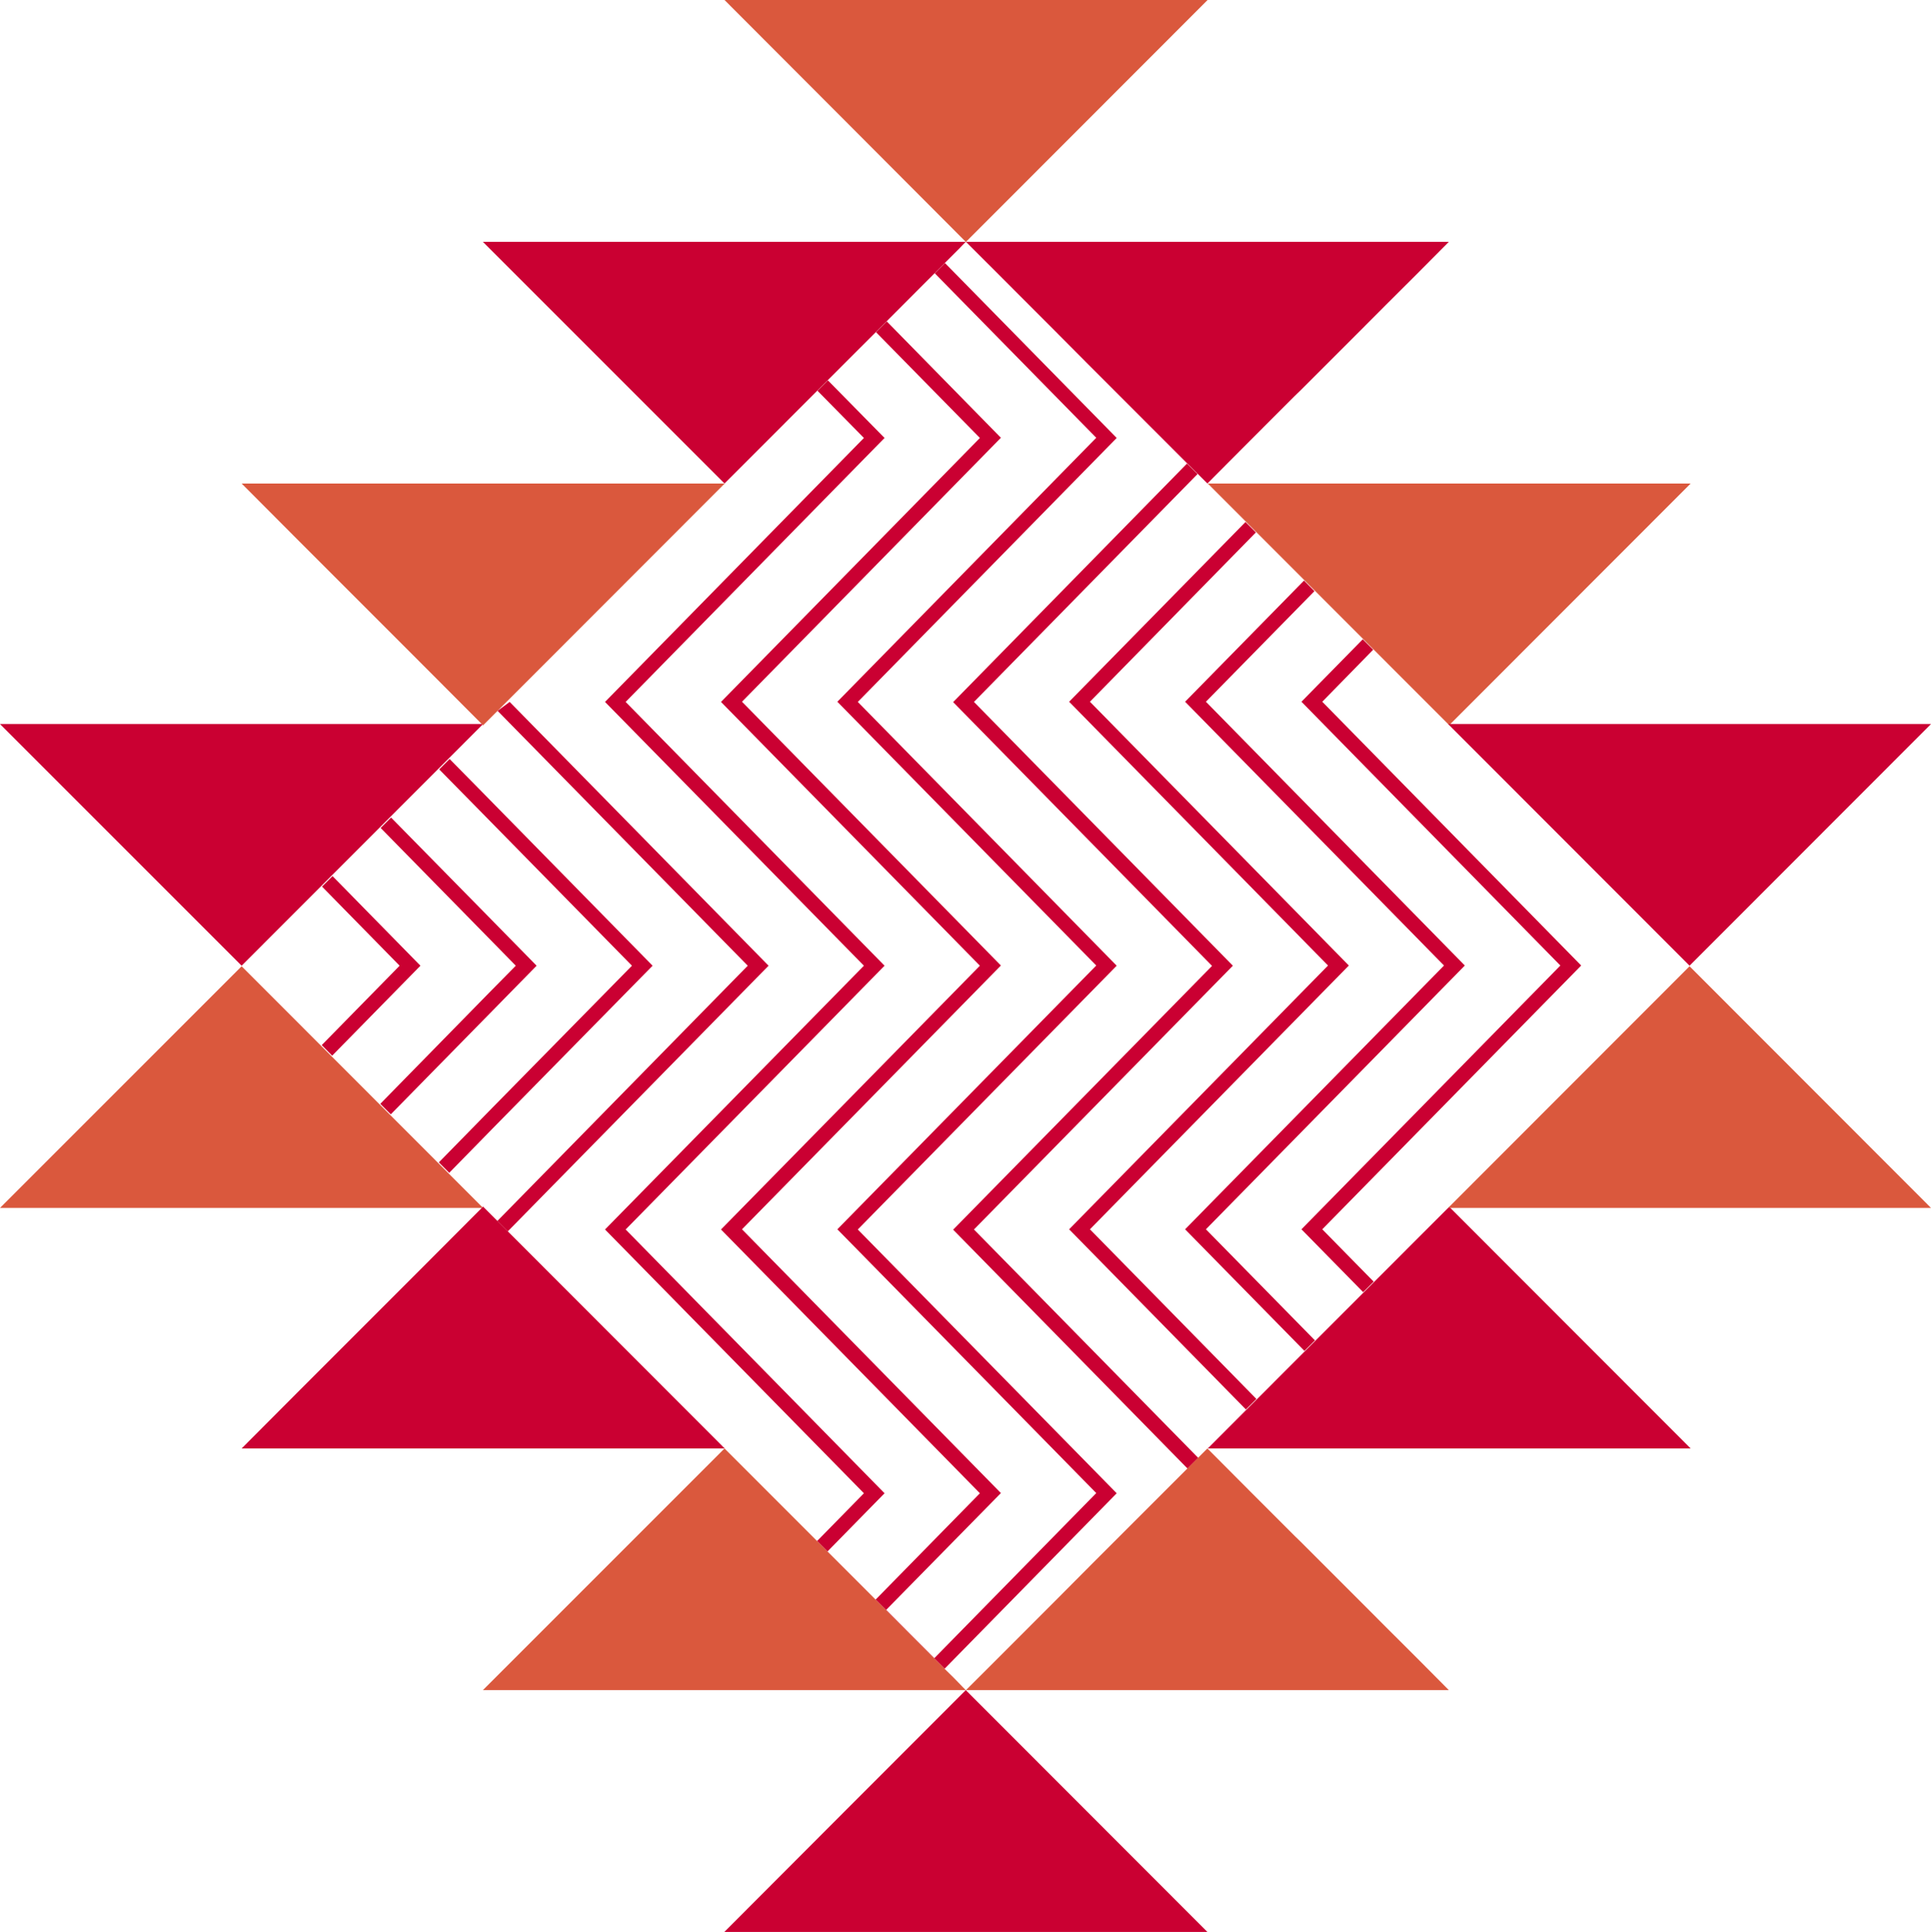
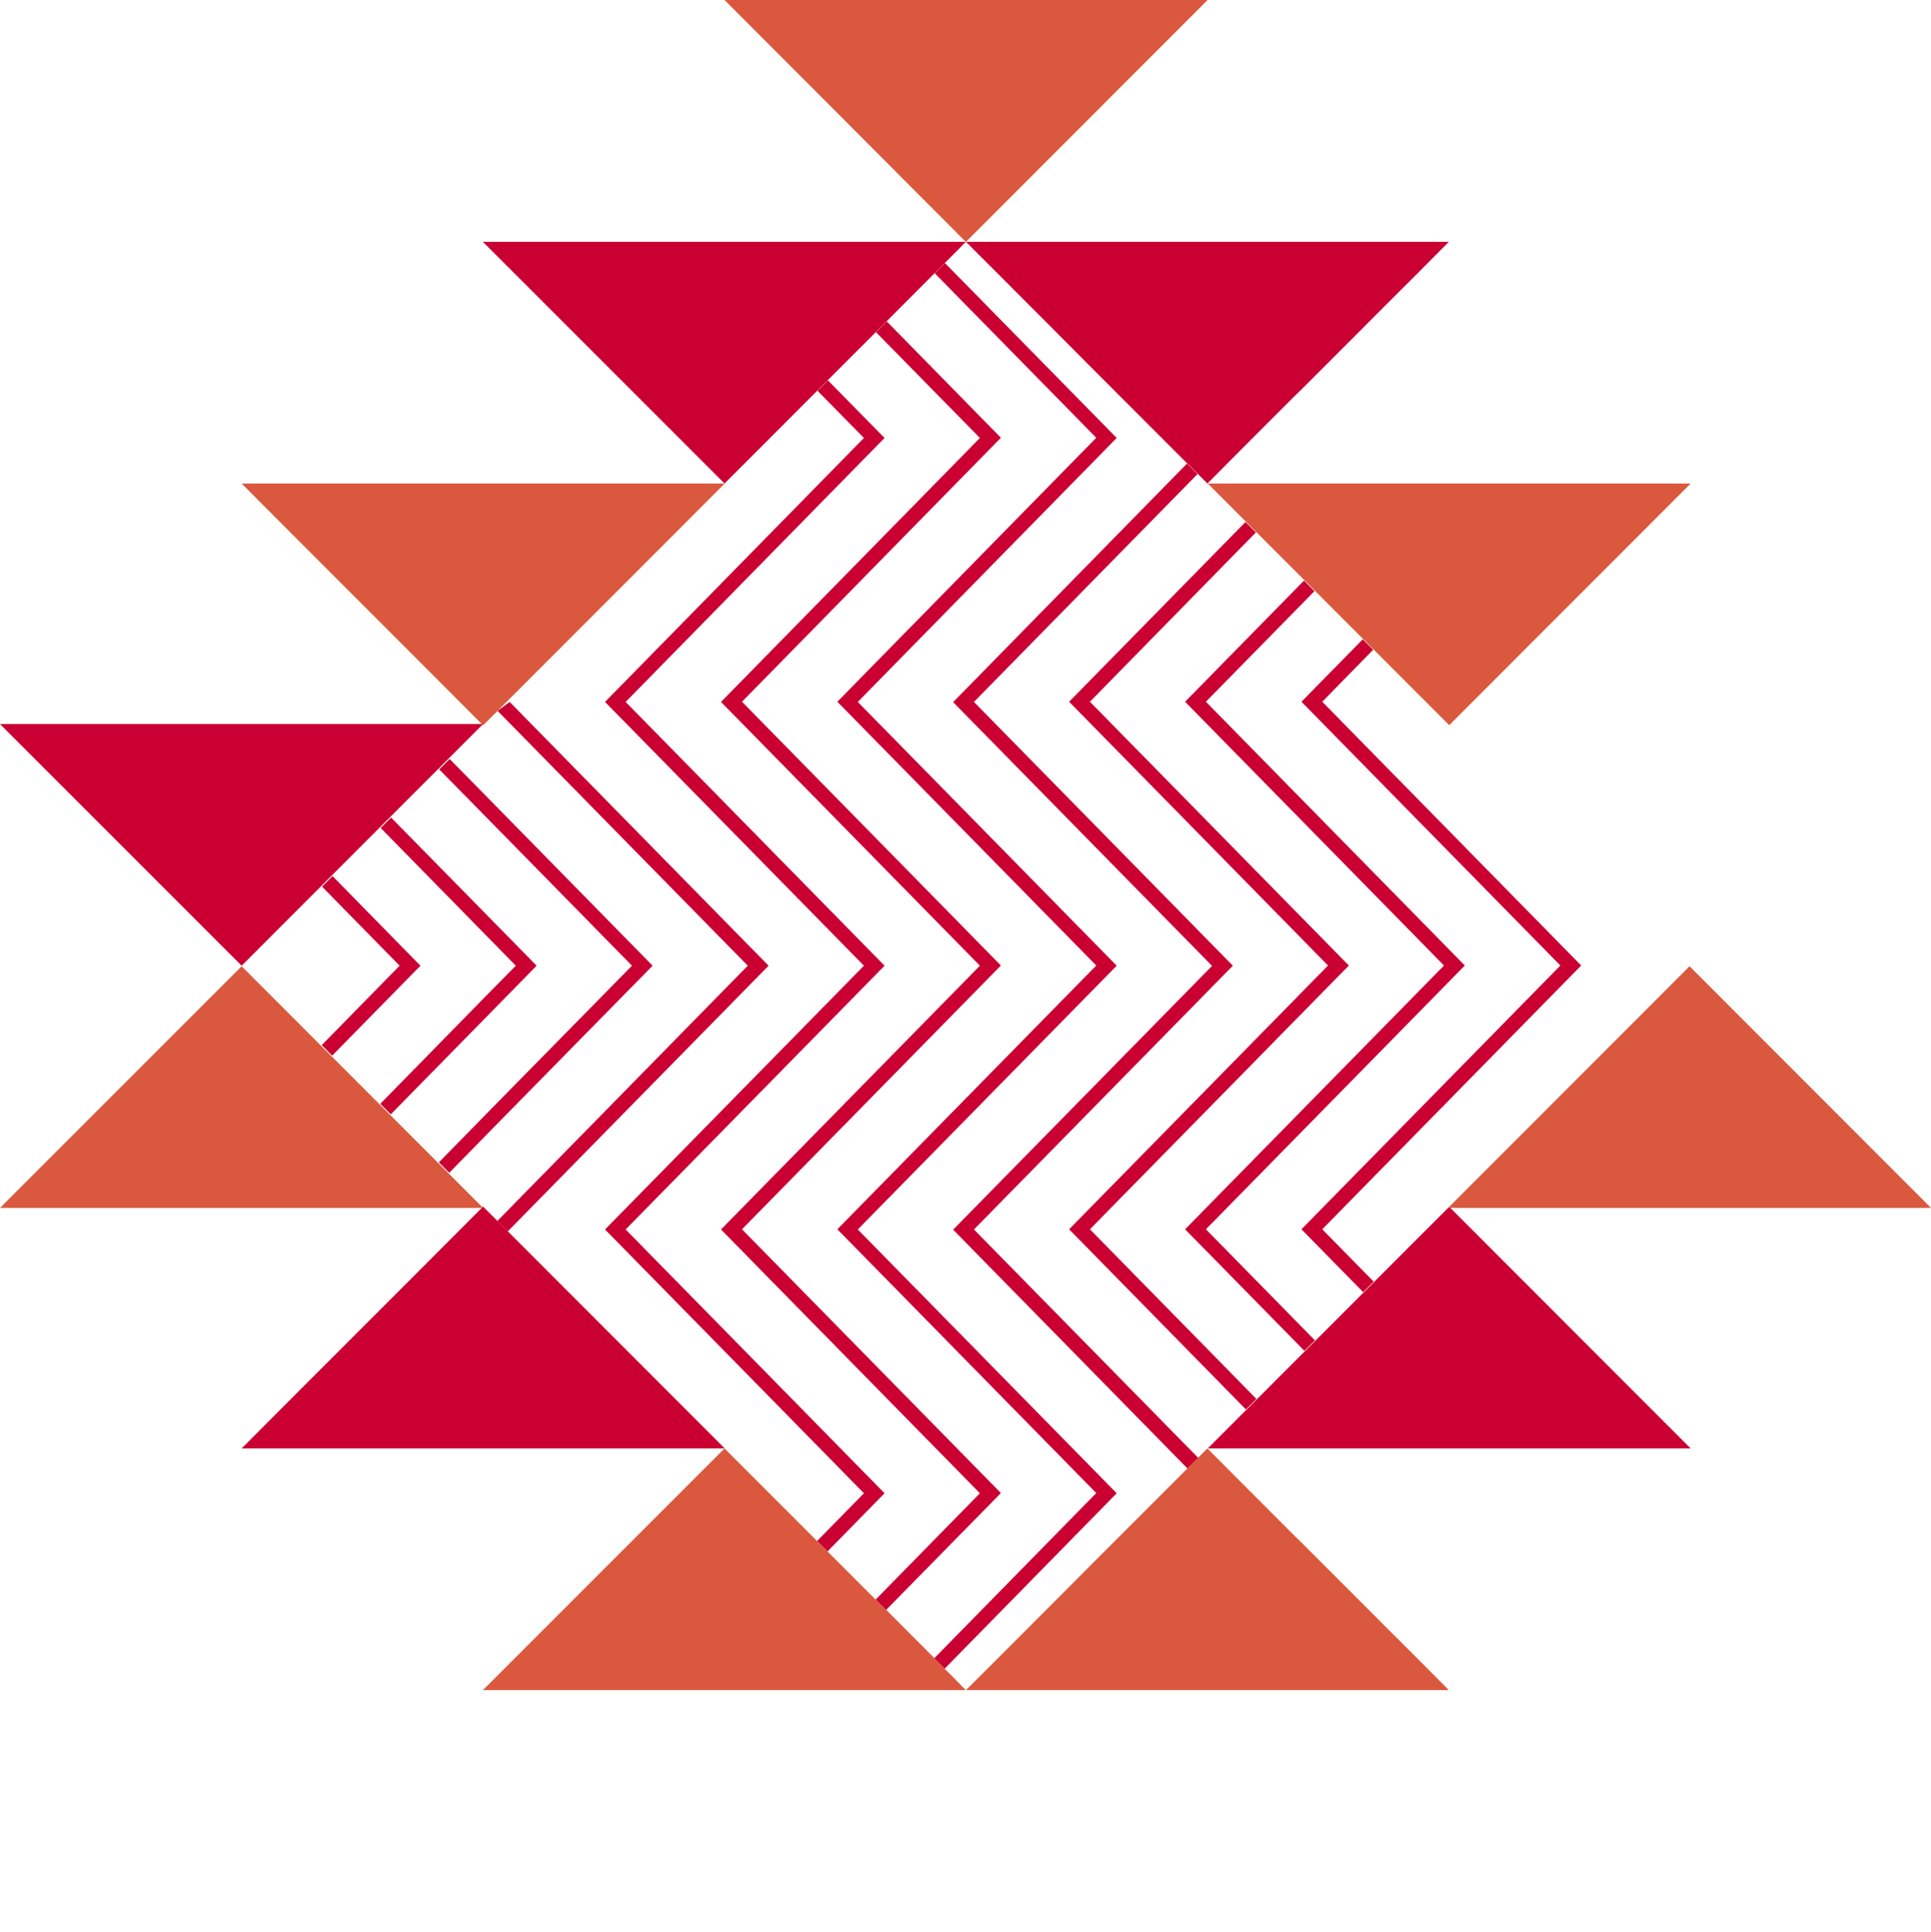
<svg xmlns="http://www.w3.org/2000/svg" id="Layer_2" data-name="Layer 2" viewBox="0 0 103.89 103.93">
  <defs>
    <style>
      .cls-1 {
        fill: #da583d;
      }

      .cls-2 {
        fill: none;
      }

      .cls-3 {
        fill: #ca0032;
      }
    </style>
  </defs>
  <g id="Layer_1-2" data-name="Layer 1">
    <path class="cls-2" d="M24.27,63.19l-.1-.1h0s.07.07.1.1Z" />
    <path class="cls-2" d="M21.02,59.94c.87.87,1.73,1.74,2.58,2.59h0s-2.58-2.59-2.58-2.59h0Z" />
    <polygon class="cls-2" points="25.97 39.02 25.97 39.03 25.98 39.03 25.97 39.02" />
    <path class="cls-2" d="M20.46,59.37h0s-2.13-2.13-2.13-2.13c.71.71,1.42,1.42,2.13,2.13Z" />
    <path class="cls-2" d="M50.84,14.15l.72-.72c-.24.24-.48.48-.72.72h0Z" />
    <polygon class="cls-2" points="77.96 39.03 77.96 39.02 77.96 39.03 77.96 39.03" />
    <polygon class="cls-2" points="64.97 26.03 64.97 26.02 64.97 26.03 64.97 26.03" />
    <path class="cls-2" d="M50.92,89.86l-.09-.09h0s.06.06.09.09Z" />
    <path class="cls-2" d="M27.32,66.24h0s11.67,11.68,11.67,11.68c.31.31.65.65,1.02,1.02l-12.69-12.7Z" />
    <polygon class="cls-2" points="77.96 64.91 77.96 64.91 77.97 64.91 77.96 64.91" />
    <path class="cls-2" d="M56.95,85.94c.58-.58,1.18-1.18,1.77-1.78l-6.75,6.76c.21-.2,2.43-2.43,4.98-4.98Z" />
    <path class="cls-1" d="M24.27,63.19l1.72,1.72h0c-.56-.56-1.14-1.14-1.72-1.72Z" />
    <g>
      <path class="cls-2" d="M45.05,66.14l13.93-14.19-13.93-14.19,13.93-14.2-8.69-8.85-2.58,2.59h0s6.14,6.26,6.14,6.26l-13.93,14.2,13.93,14.19-13.93,14.19,13.93,14.19-6.17,6.28h0c.92.93,1.8,1.8,2.59,2.6l8.71-8.88-13.93-14.19Z" />
      <path class="cls-2" d="M38.8,66.14l13.93-14.19-13.93-14.19,13.93-14.2-5.59-5.69h0s-2.59,2.59-2.59,2.59l3.05,3.1-13.93,14.2,13.93,14.19-13.93,14.19,13.93,14.19-3.07,3.13h0c.86.86,1.74,1.74,2.59,2.59h0s5.61-5.72,5.61-5.72l-13.93-14.19Z" />
      <polygon class="cls-3" points="17.89 47.13 17.32 47.7 17.33 47.7 21.5 51.95 17.31 56.22 17.87 56.79 22.62 51.95 17.89 47.13" />
      <polygon class="cls-3" points="28.87 51.95 26.24 49.27 21.04 43.98 20.48 44.54 26.27 50.44 27.75 51.95 26.34 53.38 20.46 59.38 21.02 59.94 21.03 59.94 26.37 54.5 28.87 51.95" />
      <polygon class="cls-3" points="26.07 42.74 24.19 40.83 23.63 41.39 26.1 43.9 34 51.95 26.5 59.58 23.61 62.53 24.17 63.09 26.53 60.68 35.11 51.95 26.07 42.74" />
      <path class="cls-3" d="M73.91,68.95l-2.77-2.82,13.93-14.19-13.93-14.19,2.74-2.8h0s-.56-.56-.56-.56h0s-3.3,3.36-3.3,3.36l13.93,14.19-13.93,14.19,3.32,3.38h0c-.86.87-1.72,1.73-2.59,2.6l-5.87-5.98,13.93-14.19-13.93-14.19,5.84-5.95h0s-.56-.57-.56-.57l-6.4,6.52,13.93,14.19-13.93,14.19,6.42,6.54h0c-.87.87-1.73,1.73-2.58,2.59l-8.96-9.13,13.93-14.19-13.93-14.19,8.93-9.11-.56-.56-9.49,9.67,13.93,14.19-13.93,14.19,9.51,9.69h0c-.7.7-1.4,1.41-2.08,2.09h0l12.99-13h0c-1.32,1.31-2.67,2.67-4.04,4.04Z" />
      <path class="cls-3" d="M51.97,13.02l.6.6c-.29-.29-.48-.48-.54-.54l-.06-.06Z" />
      <path class="cls-3" d="M64.46,78.42l-12.06-12.28,13.93-14.19-13.93-14.19,12.03-12.26c.31.31.5.5.53.53h0s0,0,0,0h0s0,0,0,0l-12.39-12.4c1.98,1.98,8.64,8.65,11.29,11.31l-12.58,12.83,13.93,14.19-13.93,14.19,12.61,12.85c-1.17,1.17-3.15,3.15-5.17,5.17l6.24-6.24s-.19.19-.5.5Z" />
      <polygon class="cls-3" points="27.42 37.76 26.77 38.24 40.23 51.95 26.76 65.68 27.32 66.24 41.35 51.95 27.42 37.76" />
      <path class="cls-3" d="M46.15,66.14l13.93-14.19-13.93-14.19,13.93-14.2-9.24-9.41-6.86,6.87,2.5,2.54-13.93,14.2,13.93,14.19-13.93,14.19,13.93,14.19-2.52,2.57c-1.44-1.44-2.82-2.82-3.96-3.96l10.82,10.83,9.26-9.44-13.93-14.19ZM47.11,86.05c-.85-.85-1.73-1.73-2.59-2.59h0s3.07-3.13,3.07-3.13l-13.93-14.19,13.93-14.19-13.93-14.19,13.93-14.2-3.05-3.1,2.59-2.59h0s5.59,5.69,5.59,5.69l-13.93,14.2,13.93,14.19-13.93,14.19,13.93,14.19-5.61,5.72h0ZM50.27,89.2c-.79-.79-1.67-1.67-2.59-2.6h0s6.17-6.28,6.17-6.28l-13.93-14.19,13.93-14.19-13.93-14.19,13.93-14.2-6.14-6.26h0s2.58-2.59,2.58-2.59l8.69,8.85-13.93,14.2,13.93,14.19-13.93,14.19,13.93,14.19-8.71,8.88Z" />
    </g>
    <path class="cls-3" d="M51.91,13.08l.06-.06-.41.41c.12-.12.24-.24.35-.35Z" />
    <path class="cls-3" d="M50.92,89.86l.7.7c-.22-.23-.45-.46-.7-.7Z" />
    <polygon class="cls-3" points="25.99 39.03 25.98 39.03 25.98 39.03 25.99 39.03" />
    <polygon class="cls-3" points="64.97 26.03 64.97 26.03 64.97 26.03 64.97 26.03" />
    <path class="cls-3" d="M69.1,77.92h21.86c-.42-.42-12.5-12.51-12.99-13l-12.99,13h4.13Z" />
    <path class="cls-1" d="M82.03,64.98h21.86c-.42-.42-12.5-12.51-12.99-13l-12.99,13h4.13Z" />
-     <path class="cls-1" d="M4.13,64.98h21.86c-.42-.42-12.5-12.51-12.99-13L0,64.98h4.13Z" />
+     <path class="cls-1" d="M4.13,64.98h21.86c-.42-.42-12.5-12.51-12.99-13L0,64.98Z" />
    <path class="cls-3" d="M27.32,66.24l-.56-.56h0s-.77-.77-.77-.77c-1.96,1.97-4.07,4.08-6.18,6.19l-.57.57-3.15,3.15c-1.05,1.06-2.09,2.09-3.09,3.1h25.99l-11.67-11.68h0Z" />
    <path class="cls-1" d="M50.82,89.77h0s-10.82-10.83-10.82-10.83c-.37-.37-.71-.71-1.02-1.02l-13,13h25.98s0,0,0,0c-.11-.11-.23-.23-.34-.35l-.7-.7s-.06-.06-.09-.09Z" />
    <path class="cls-1" d="M56.95,85.94c-2.55,2.55-4.77,4.78-4.98,4.98h25.98c-.54-.54-1.09-1.1-1.65-1.66l-.3-.3c-.93-.93-1.89-1.88-2.85-2.85l-.23-.23c-.97-.97-1.95-1.95-2.92-2.92l-.35-.34c-1.61-1.61-3.2-3.2-4.69-4.7,0,0,0,0,0,0l-6.24,6.24c-.59.6-1.19,1.19-1.77,1.78Z" />
-     <path class="cls-3" d="M51.96,90.92c-4.21,4.21-8.78,8.79-12.99,13.01h25.99c-.42-.42-12.55-12.56-13-13.01,0,0,0,0,0,0t0,0h0Z" />
    <path class="cls-1" d="M69.1,26.01h1.12s5.12,0,5.12,0h1.12s5.13,0,5.13,0h1.12s8.25,0,8.25,0c-.42.42-12.5,12.51-12.99,13l-12.99-13h4.13Z" />
-     <path class="cls-3" d="M82.03,38.95h1.12s5.12,0,5.12,0h1.12s5.13,0,5.13,0h1.12s8.25,0,8.25,0c-.42.42-12.5,12.51-12.99,13l-12.99-13h4.13Z" />
    <path class="cls-3" d="M4.13,38.95h1.12s5.12,0,5.12,0h1.12s5.13,0,5.13,0h1.12s8.25,0,8.25,0c-.42.42-12.5,12.51-12.99,13L0,38.95h4.13Z" />
    <path class="cls-1" d="M27.32,37.69l-.56.56h0s-.77.77-.77.77c-1.96-1.97-4.07-4.08-6.18-6.19l-.57-.57-3.15-3.15c-1.05-1.06-2.09-2.09-3.09-3.1h25.99s-11.67,11.68-11.67,11.68h0Z" />
    <path class="cls-3" d="M50.82,14.16h0s-10.82,10.83-10.82,10.83c-.37.37-.71.71-1.02,1.02l-13-13h25.98s0,0,0,0c-.11.11-.23.23-.34.35l-.7.7s-.06.06-.09.09Z" />
    <path class="cls-3" d="M56.95,17.99c-2.55-2.55-4.77-4.78-4.98-4.98h25.98c-.54.54-1.09,1.1-1.65,1.66l-.3.3c-.93.93-1.89,1.88-2.85,2.85l-.23.23c-.97.97-1.95,1.95-2.92,2.92l-.35.34c-1.61,1.61-3.2,3.2-4.69,4.7,0,0,0,0,0,0l-6.24-6.24c-.59-.6-1.19-1.19-1.77-1.78Z" />
    <path class="cls-1" d="M51.96,13.01C47.76,8.79,43.18,4.21,38.98,0h25.99c-.42.42-12.55,12.56-13,13.01,0,0,0,0,0,0t0,0h0Z" />
    <polygon class="cls-3" points="51.96 90.92 51.96 90.92 51.96 90.92 51.96 90.92" />
  </g>
</svg>